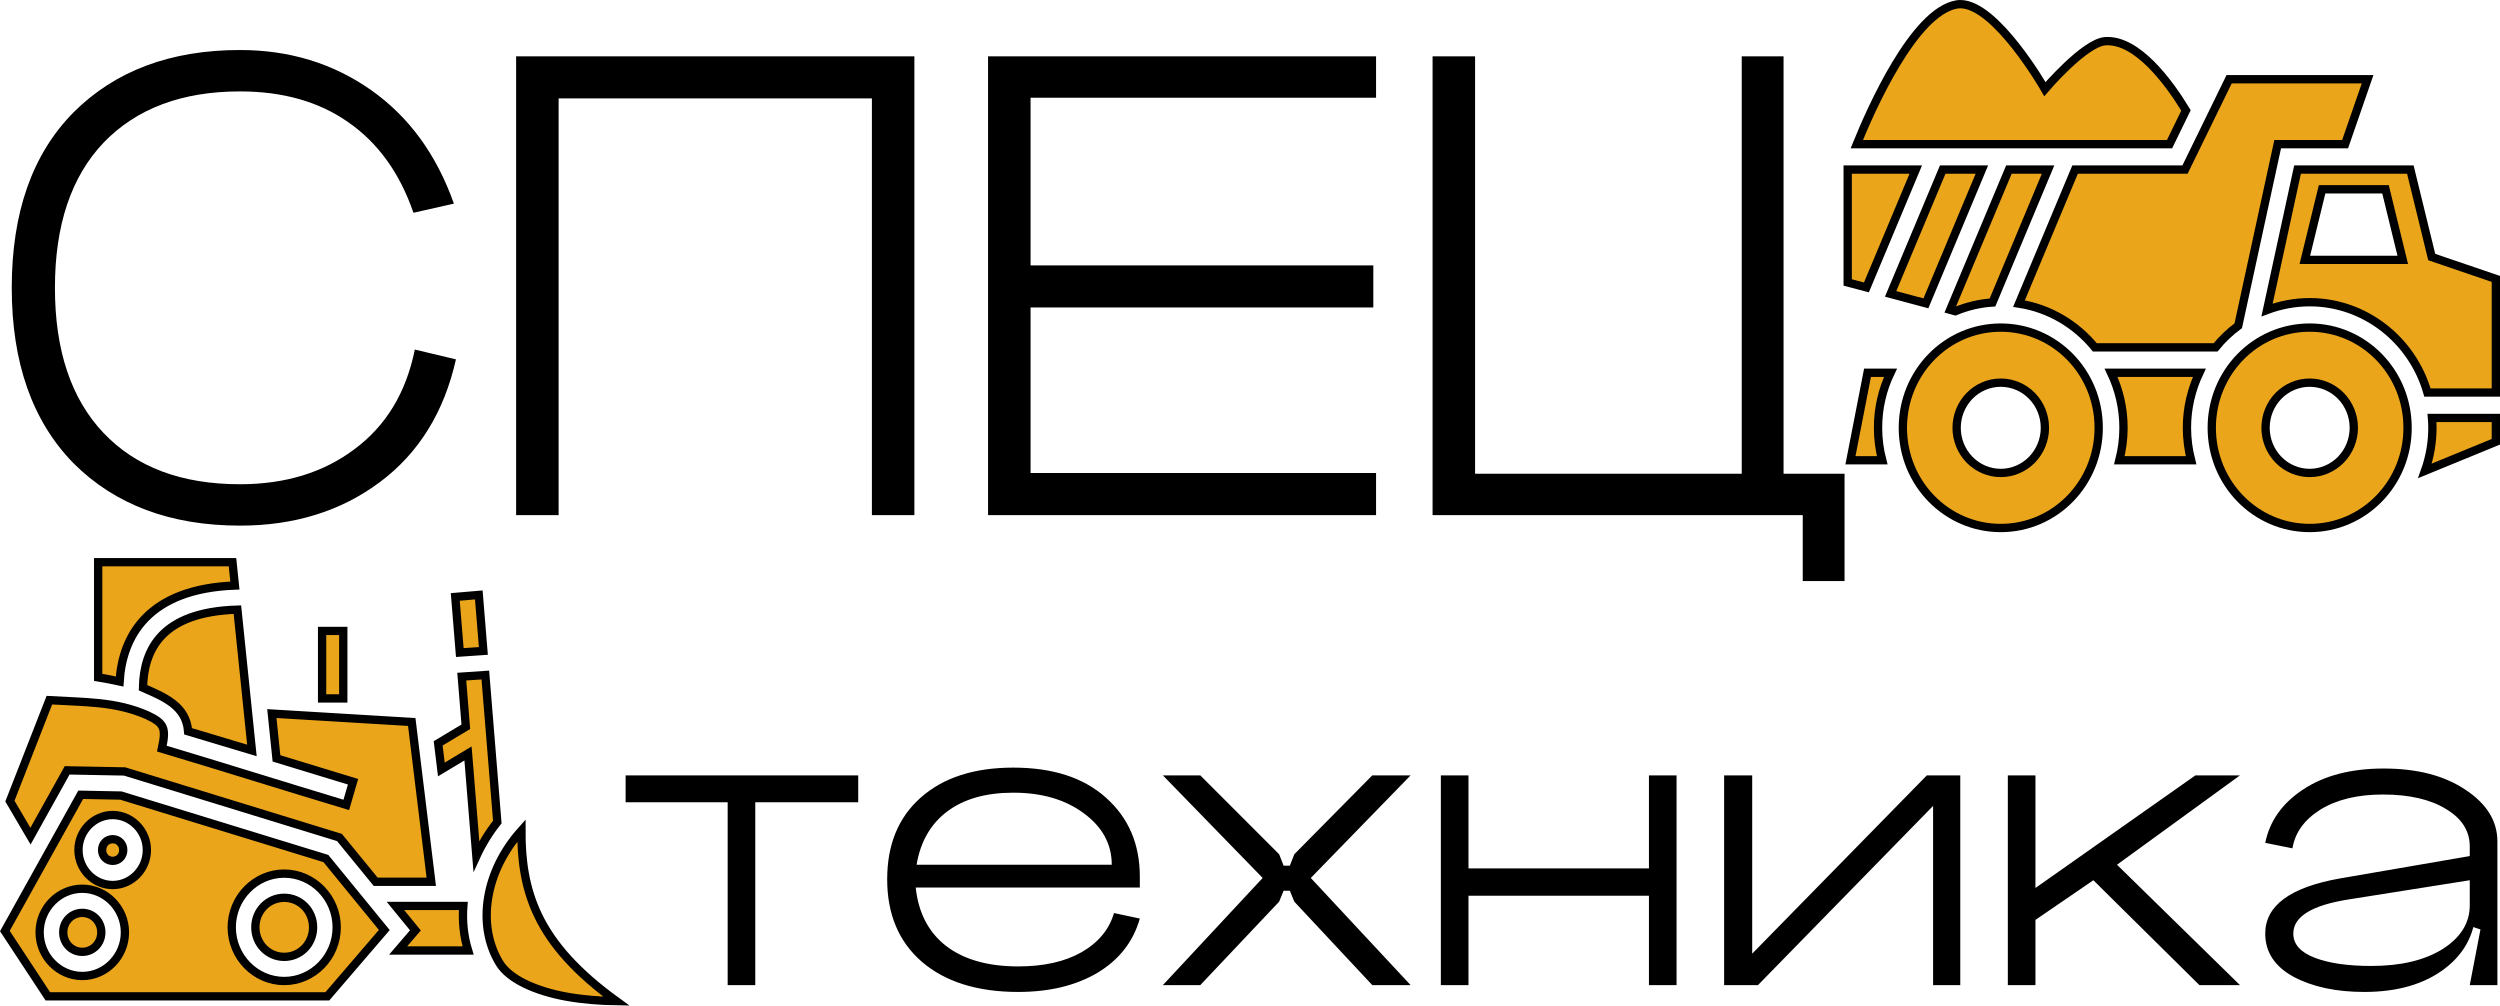
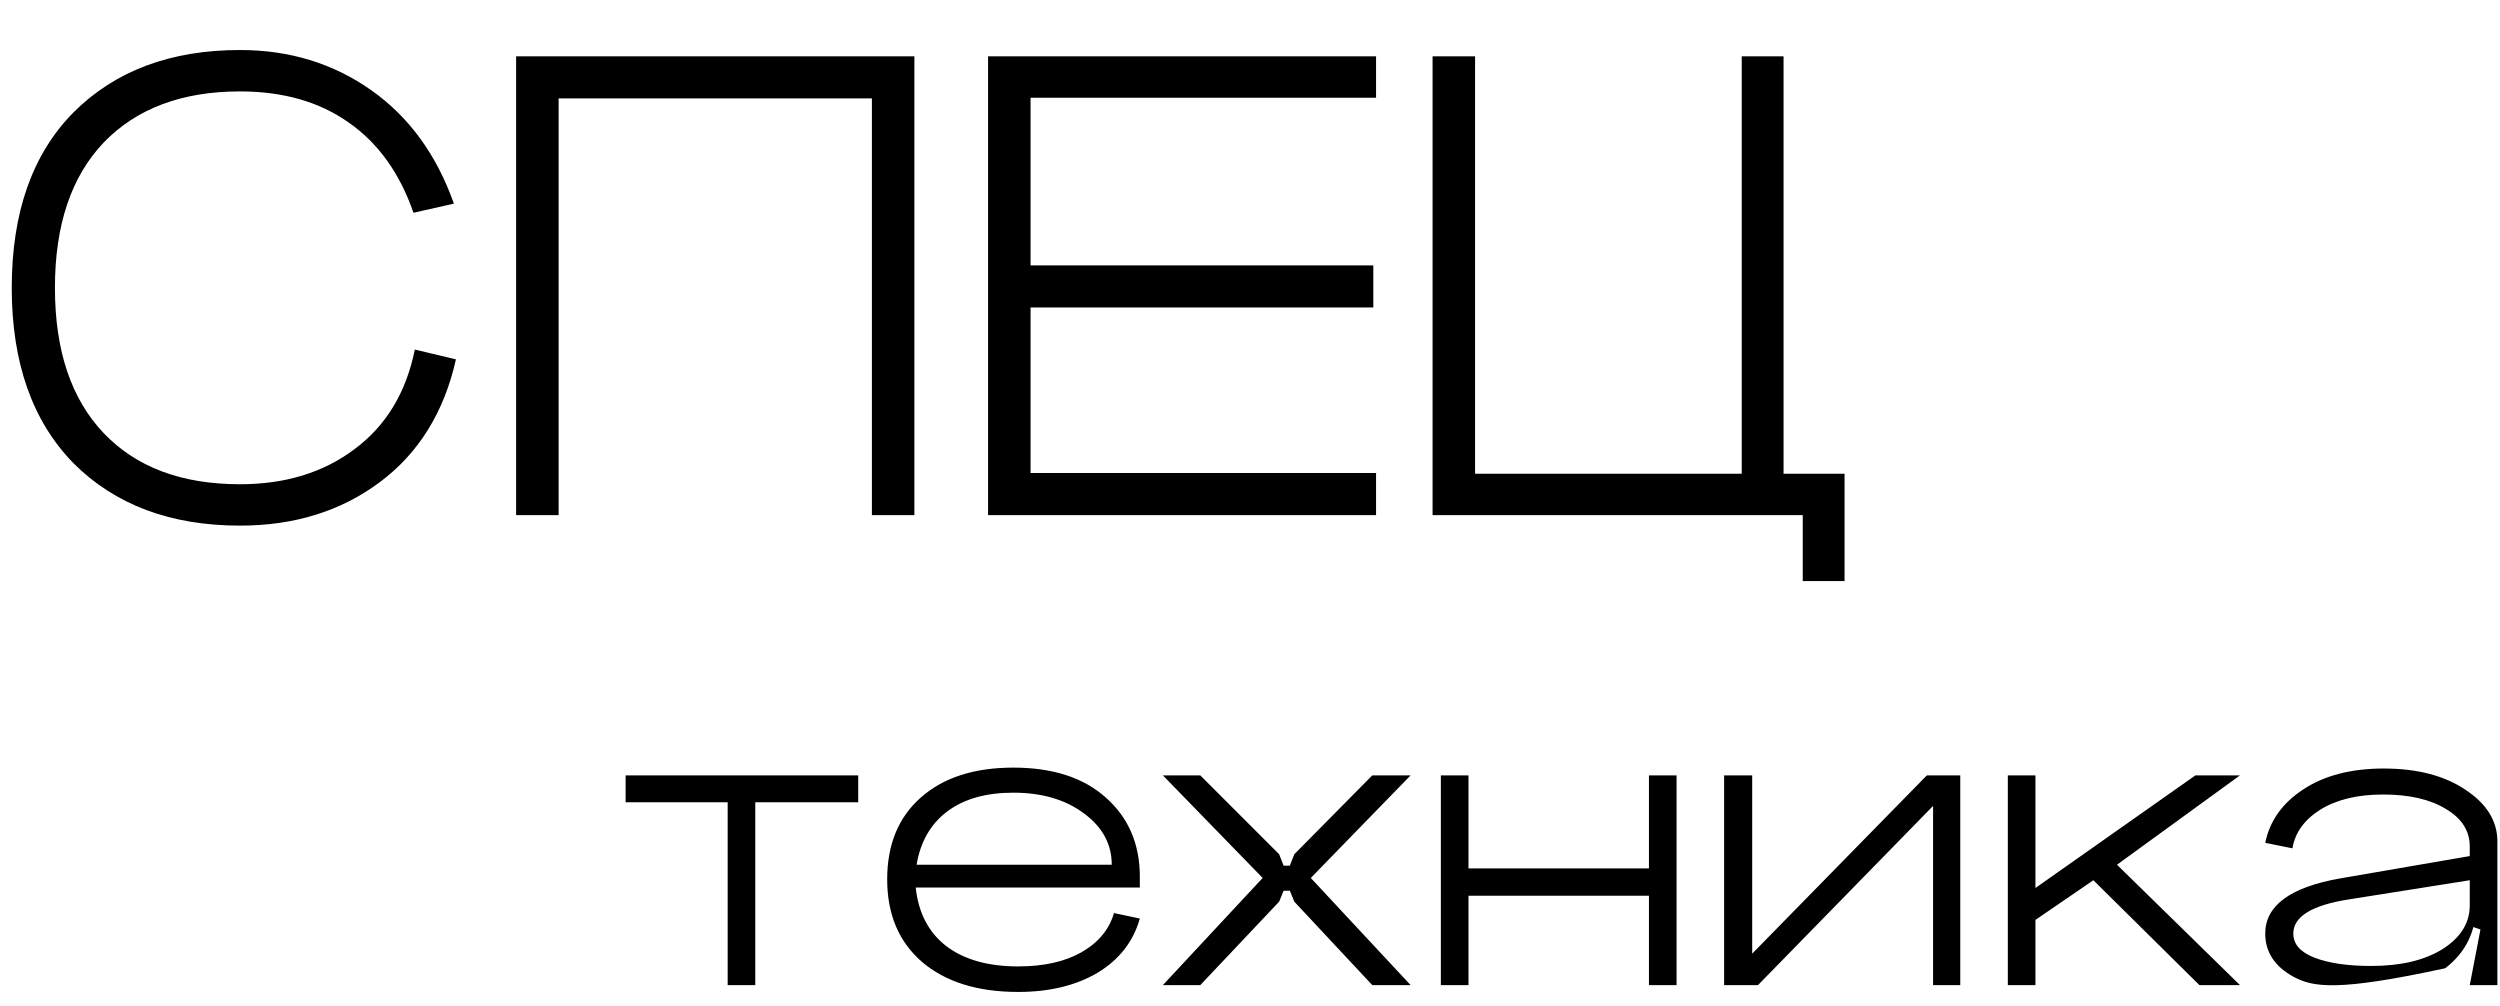
<svg xmlns="http://www.w3.org/2000/svg" viewBox="0 0 150.451 60.512" fill="none">
-   <path d="M117.959 0.25C117.892 0.25 117.818 0.259 117.751 0.269C115.18 0.72 112.599 6.56 111.743 8.675H130.565L131.553 6.645C130.524 4.947 128.623 2.368 126.714 2.477C125.461 2.545 123.063 5.363 123.063 5.363C123.063 5.363 120.125 0.224 117.959 0.25ZM134.15 4.768L131.495 10.204H124.88L121.503 18.272C123.328 18.552 124.938 19.52 126.067 20.904H133.337C133.735 20.412 134.192 19.979 134.698 19.605L137.072 8.675H141.13L142.483 4.768H134.15ZM111.195 10.204V16.998L112.322 17.295L115.292 10.204H111.195ZM116.914 10.204L113.779 17.686L115.901 18.255L119.27 10.204H116.914ZM120.897 10.204L117.36 18.645L117.667 18.73C118.366 18.441 119.121 18.255 119.909 18.204L123.254 10.204H120.897ZM138.267 10.204L136.432 18.654C137.229 18.357 138.101 18.187 138.997 18.187C142.341 18.187 145.188 20.488 146.084 23.622H150.201V16.785L146.342 15.469L145.055 10.204H142.176H138.267ZM139.744 11.393H143.562L144.599 15.639H138.706L139.603 11.97L139.744 11.393ZM120.407 19.715C117.144 19.715 114.515 22.408 114.515 25.745C114.515 29.083 117.144 31.775 120.407 31.775C123.669 31.775 126.3 29.083 126.3 25.745C126.3 22.408 123.669 19.715 120.407 19.715ZM138.997 19.715C135.735 19.715 133.105 22.408 133.105 25.745C133.105 29.083 135.735 31.775 138.997 31.775C142.258 31.775 144.889 29.083 144.889 25.745C144.889 22.408 142.258 19.715 138.997 19.715ZM112.388 22.433L111.36 27.699H113.272C113.109 27.078 113.021 26.416 113.021 25.745C113.021 24.556 113.29 23.435 113.771 22.433H112.388ZM127.046 22.433C127.519 23.435 127.793 24.556 127.793 25.745C127.793 26.416 127.702 27.078 127.544 27.699H131.86C131.702 27.078 131.611 26.416 131.611 25.745C131.611 24.556 131.885 23.435 132.358 22.433H127.046ZM120.407 23.028C121.111 23.028 121.787 23.314 122.285 23.823C122.783 24.333 123.063 25.024 123.063 25.745C123.063 26.466 122.783 27.157 122.285 27.667C121.787 28.177 121.111 28.463 120.407 28.463C119.703 28.463 119.027 28.177 118.529 27.667C118.031 27.157 117.751 26.466 117.751 25.745C117.751 25.024 118.031 24.333 118.529 23.823C119.027 23.314 119.703 23.028 120.407 23.028ZM138.997 23.028C139.701 23.028 140.377 23.314 140.875 23.823C141.373 24.333 141.653 25.024 141.653 25.745C141.653 26.466 141.373 27.157 140.875 27.667C140.377 28.177 139.701 28.463 138.997 28.463C138.293 28.463 137.617 28.177 137.119 27.667C136.621 27.157 136.342 26.466 136.342 25.745C136.342 25.024 136.621 24.333 137.119 23.823C137.617 23.314 138.293 23.028 138.997 23.028ZM146.358 25.151C146.375 25.346 146.383 25.541 146.383 25.745C146.383 26.654 146.225 27.52 145.935 28.336L150.201 26.586V25.151H146.358Z" fill="#EBA51B" stroke="black" stroke-width="0.5" />
-   <path d="M5.908 33.833V40.764C6.341 40.837 6.774 40.918 7.198 41.011C7.281 39.669 7.697 38.287 8.74 37.208C9.846 36.064 11.592 35.333 14.136 35.238L13.991 33.833H5.908ZM28.815 35.803L27.398 35.924L27.671 39.271L29.089 39.173L28.815 35.803ZM14.286 36.689C11.93 36.758 10.556 37.397 9.75 38.231C8.935 39.074 8.629 40.188 8.605 41.388C9.939 41.97 11.201 42.498 11.322 44.01L15.16 45.161L14.286 36.689ZM19.384 37.97V42.032H20.658V37.97H19.384ZM29.207 40.623L27.789 40.72L28.034 43.737L26.369 44.736L26.561 46.307L28.165 45.344L28.668 51.52C28.995 50.806 29.416 50.117 29.928 49.472L29.207 40.623ZM2.971 42.137L0.597 48.21L1.835 50.321L4.04 46.36L7.499 46.426L20.429 50.4L22.608 53.064H25.954L24.779 43.449L16.36 42.943L16.638 45.639L21.246 47.045L20.84 48.439C17.157 47.332 13.393 46.144 9.742 45.052C10.012 43.804 9.89 43.525 8.848 43.037C6.949 42.205 5.096 42.265 2.971 42.137ZM4.857 47.83L0.293 56.03L2.88 59.96H19.699L23.128 55.967L19.612 51.667L7.277 47.877L4.857 47.83ZM6.781 49.049C7.909 49.049 8.839 50 8.839 51.155C8.839 52.31 7.909 53.261 6.781 53.261C5.653 53.261 4.723 52.31 4.723 51.155C4.723 50 5.653 49.049 6.781 49.049ZM31.378 49.983C29.182 52.433 28.673 55.673 30.058 57.954C30.652 58.934 32.243 59.645 34.088 59.979C35.086 60.16 36.131 60.235 37.094 60.25C34.709 58.521 33.232 56.857 32.388 55.103C31.595 53.455 31.372 51.771 31.378 49.983ZM6.781 50.503C6.421 50.503 6.144 50.787 6.144 51.155C6.144 51.524 6.421 51.807 6.781 51.807C7.141 51.807 7.418 51.524 7.418 51.155C7.418 50.787 7.141 50.503 6.781 50.503ZM17.104 52.574C18.84 52.574 20.263 54.03 20.263 55.806C20.263 57.583 18.84 59.038 17.104 59.038C15.368 59.038 13.946 57.583 13.946 55.806C13.946 54.03 15.368 52.574 17.104 52.574ZM4.951 53.484C6.36 53.484 7.518 54.668 7.518 56.11C7.518 57.552 6.36 58.736 4.952 58.736C3.543 58.736 2.385 57.552 2.385 56.11C2.385 54.668 3.542 53.484 4.951 53.484ZM17.104 54.029C16.137 54.029 15.367 54.816 15.367 55.806C15.367 56.797 16.137 57.584 17.104 57.584C18.072 57.584 18.842 56.797 18.842 55.806C18.842 54.816 18.072 54.029 17.104 54.029ZM23.797 54.519L25 55.99L23.959 57.202H28.17C27.906 56.342 27.814 55.434 27.882 54.519H23.797ZM4.951 54.938C4.311 54.938 3.806 55.454 3.806 56.11C3.806 56.766 4.311 57.282 4.952 57.282C5.592 57.282 6.097 56.766 6.097 56.11C6.097 55.454 5.592 54.938 4.951 54.938Z" fill="#EBA51B" stroke="black" stroke-width="0.5" />
  <path d="M27.316 12.255L24.882 12.804C24.057 10.412 22.75 8.597 20.963 7.358C19.202 6.12 17.03 5.501 14.444 5.501C10.952 5.501 8.215 6.528 6.235 8.583C4.282 10.637 3.306 13.55 3.306 17.321C3.306 21.093 4.282 24.005 6.235 26.06C8.188 28.115 10.924 29.142 14.444 29.142C17.167 29.142 19.464 28.438 21.334 27.031C23.231 25.624 24.442 23.626 24.964 21.036L27.439 21.627C26.724 24.808 25.198 27.27 22.86 29.015C20.522 30.76 17.717 31.632 14.444 31.632C10.264 31.632 6.923 30.38 4.42 27.875C1.945 25.342 0.707 21.824 0.707 17.321C0.707 12.79 1.945 9.272 4.42 6.767C6.923 4.262 10.264 3.01 14.444 3.01C17.415 3.01 20.041 3.812 22.324 5.416C24.607 7.021 26.27 9.3 27.316 12.255ZM31.06 3.39H55.028V30.999H52.471V5.923H33.618V30.999H31.06V3.39ZM59.462 3.39H82.812V5.881H62.02V15.97H82.647V18.503H62.02V28.466H82.812V30.999H59.462V3.39ZM86.213 30.999V3.39H88.771V28.508H104.818V3.39H107.335V28.508H111.006V34.968H108.49V30.999H86.213Z" fill="black" />
-   <path d="M37.65 46.662H51.648V48.281H45.453V59.284H43.791V48.281H37.65V46.662ZM55.108 53.412C55.269 54.93 55.876 56.101 56.931 56.924C58.004 57.748 59.452 58.159 61.275 58.159C62.813 58.159 64.081 57.875 65.083 57.308C66.102 56.723 66.754 55.936 67.04 54.948L68.595 55.278C68.202 56.668 67.353 57.757 66.048 58.543C64.743 59.312 63.152 59.696 61.275 59.696C58.826 59.696 56.895 59.092 55.483 57.885C54.089 56.677 53.391 55.022 53.391 52.918C53.391 50.833 54.062 49.195 55.403 48.006C56.761 46.799 58.62 46.195 60.98 46.195C63.357 46.195 65.217 46.799 66.558 48.006C67.916 49.214 68.595 50.796 68.595 52.753V53.412H55.108ZM55.161 52.04H66.906C66.906 50.796 66.343 49.762 65.217 48.939C64.108 48.116 62.696 47.704 60.98 47.704C59.335 47.704 58.013 48.079 57.011 48.829C56.01 49.579 55.394 50.65 55.161 52.04ZM77.892 51.409L82.585 46.662H84.891L78.884 52.836L84.891 59.284H82.585L77.892 54.262L77.624 53.604H77.248L76.98 54.262L72.234 59.284H69.982L75.988 52.836L69.982 46.662H72.234L76.98 51.409L77.248 52.095H77.624L77.892 51.409ZM86.711 46.662H88.374V52.259H99.234V46.662H100.896V59.284H99.234V53.906H88.374V59.284H86.711V46.662ZM105.448 46.662V57.391L115.959 46.662H117.97V59.284H116.334V48.5L105.796 59.284H103.758V46.662H105.448ZM120.832 46.662H122.494V53.439L132.121 46.662H134.803L127.402 52.04L134.803 59.284H132.362L125.98 52.973L122.494 55.36V59.284H120.832V46.662ZM138.012 56.183C138.012 56.824 138.442 57.308 139.3 57.638C140.158 57.967 141.293 58.132 142.705 58.132C144.475 58.132 145.905 57.793 146.996 57.116C148.086 56.421 148.631 55.543 148.631 54.482H149.007C149.007 56.055 148.39 57.318 147.156 58.269C145.923 59.22 144.296 59.696 142.276 59.696C140.595 59.696 139.183 59.394 138.039 58.79C136.895 58.168 136.323 57.299 136.323 56.183C136.323 54.5 137.825 53.394 140.828 52.863L148.631 51.519V52.973L141.364 54.125C139.13 54.473 138.012 55.159 138.012 56.183ZM150.294 59.284H148.631L149.275 55.936L148.631 55.717V50.942C148.631 50.009 148.157 49.259 147.21 48.692C146.262 48.107 144.993 47.814 143.402 47.814C141.882 47.814 140.631 48.116 139.648 48.719C138.683 49.323 138.12 50.101 137.959 51.052L136.323 50.723C136.591 49.405 137.351 48.335 138.603 47.512C139.871 46.671 141.489 46.25 143.456 46.25C145.476 46.25 147.121 46.68 148.39 47.54C149.659 48.381 150.294 49.415 150.294 50.64V59.284Z" fill="black" />
+   <path d="M37.65 46.662H51.648V48.281H45.453V59.284H43.791V48.281H37.65V46.662ZM55.108 53.412C55.269 54.93 55.876 56.101 56.931 56.924C58.004 57.748 59.452 58.159 61.275 58.159C62.813 58.159 64.081 57.875 65.083 57.308C66.102 56.723 66.754 55.936 67.04 54.948L68.595 55.278C68.202 56.668 67.353 57.757 66.048 58.543C64.743 59.312 63.152 59.696 61.275 59.696C58.826 59.696 56.895 59.092 55.483 57.885C54.089 56.677 53.391 55.022 53.391 52.918C53.391 50.833 54.062 49.195 55.403 48.006C56.761 46.799 58.62 46.195 60.98 46.195C63.357 46.195 65.217 46.799 66.558 48.006C67.916 49.214 68.595 50.796 68.595 52.753V53.412H55.108ZM55.161 52.04H66.906C66.906 50.796 66.343 49.762 65.217 48.939C64.108 48.116 62.696 47.704 60.98 47.704C59.335 47.704 58.013 48.079 57.011 48.829C56.01 49.579 55.394 50.65 55.161 52.04ZM77.892 51.409L82.585 46.662H84.891L78.884 52.836L84.891 59.284H82.585L77.892 54.262L77.624 53.604H77.248L76.98 54.262L72.234 59.284H69.982L75.988 52.836L69.982 46.662H72.234L76.98 51.409L77.248 52.095H77.624L77.892 51.409ZM86.711 46.662H88.374V52.259H99.234V46.662H100.896V59.284H99.234V53.906H88.374V59.284H86.711V46.662ZM105.448 46.662V57.391L115.959 46.662H117.97V59.284H116.334V48.5L105.796 59.284H103.758V46.662H105.448ZM120.832 46.662H122.494V53.439L132.121 46.662H134.803L127.402 52.04L134.803 59.284H132.362L125.98 52.973L122.494 55.36V59.284H120.832V46.662ZM138.012 56.183C138.012 56.824 138.442 57.308 139.3 57.638C140.158 57.967 141.293 58.132 142.705 58.132C144.475 58.132 145.905 57.793 146.996 57.116C148.086 56.421 148.631 55.543 148.631 54.482H149.007C149.007 56.055 148.39 57.318 147.156 58.269C140.595 59.696 139.183 59.394 138.039 58.79C136.895 58.168 136.323 57.299 136.323 56.183C136.323 54.5 137.825 53.394 140.828 52.863L148.631 51.519V52.973L141.364 54.125C139.13 54.473 138.012 55.159 138.012 56.183ZM150.294 59.284H148.631L149.275 55.936L148.631 55.717V50.942C148.631 50.009 148.157 49.259 147.21 48.692C146.262 48.107 144.993 47.814 143.402 47.814C141.882 47.814 140.631 48.116 139.648 48.719C138.683 49.323 138.12 50.101 137.959 51.052L136.323 50.723C136.591 49.405 137.351 48.335 138.603 47.512C139.871 46.671 141.489 46.25 143.456 46.25C145.476 46.25 147.121 46.68 148.39 47.54C149.659 48.381 150.294 49.415 150.294 50.64V59.284Z" fill="black" />
</svg>